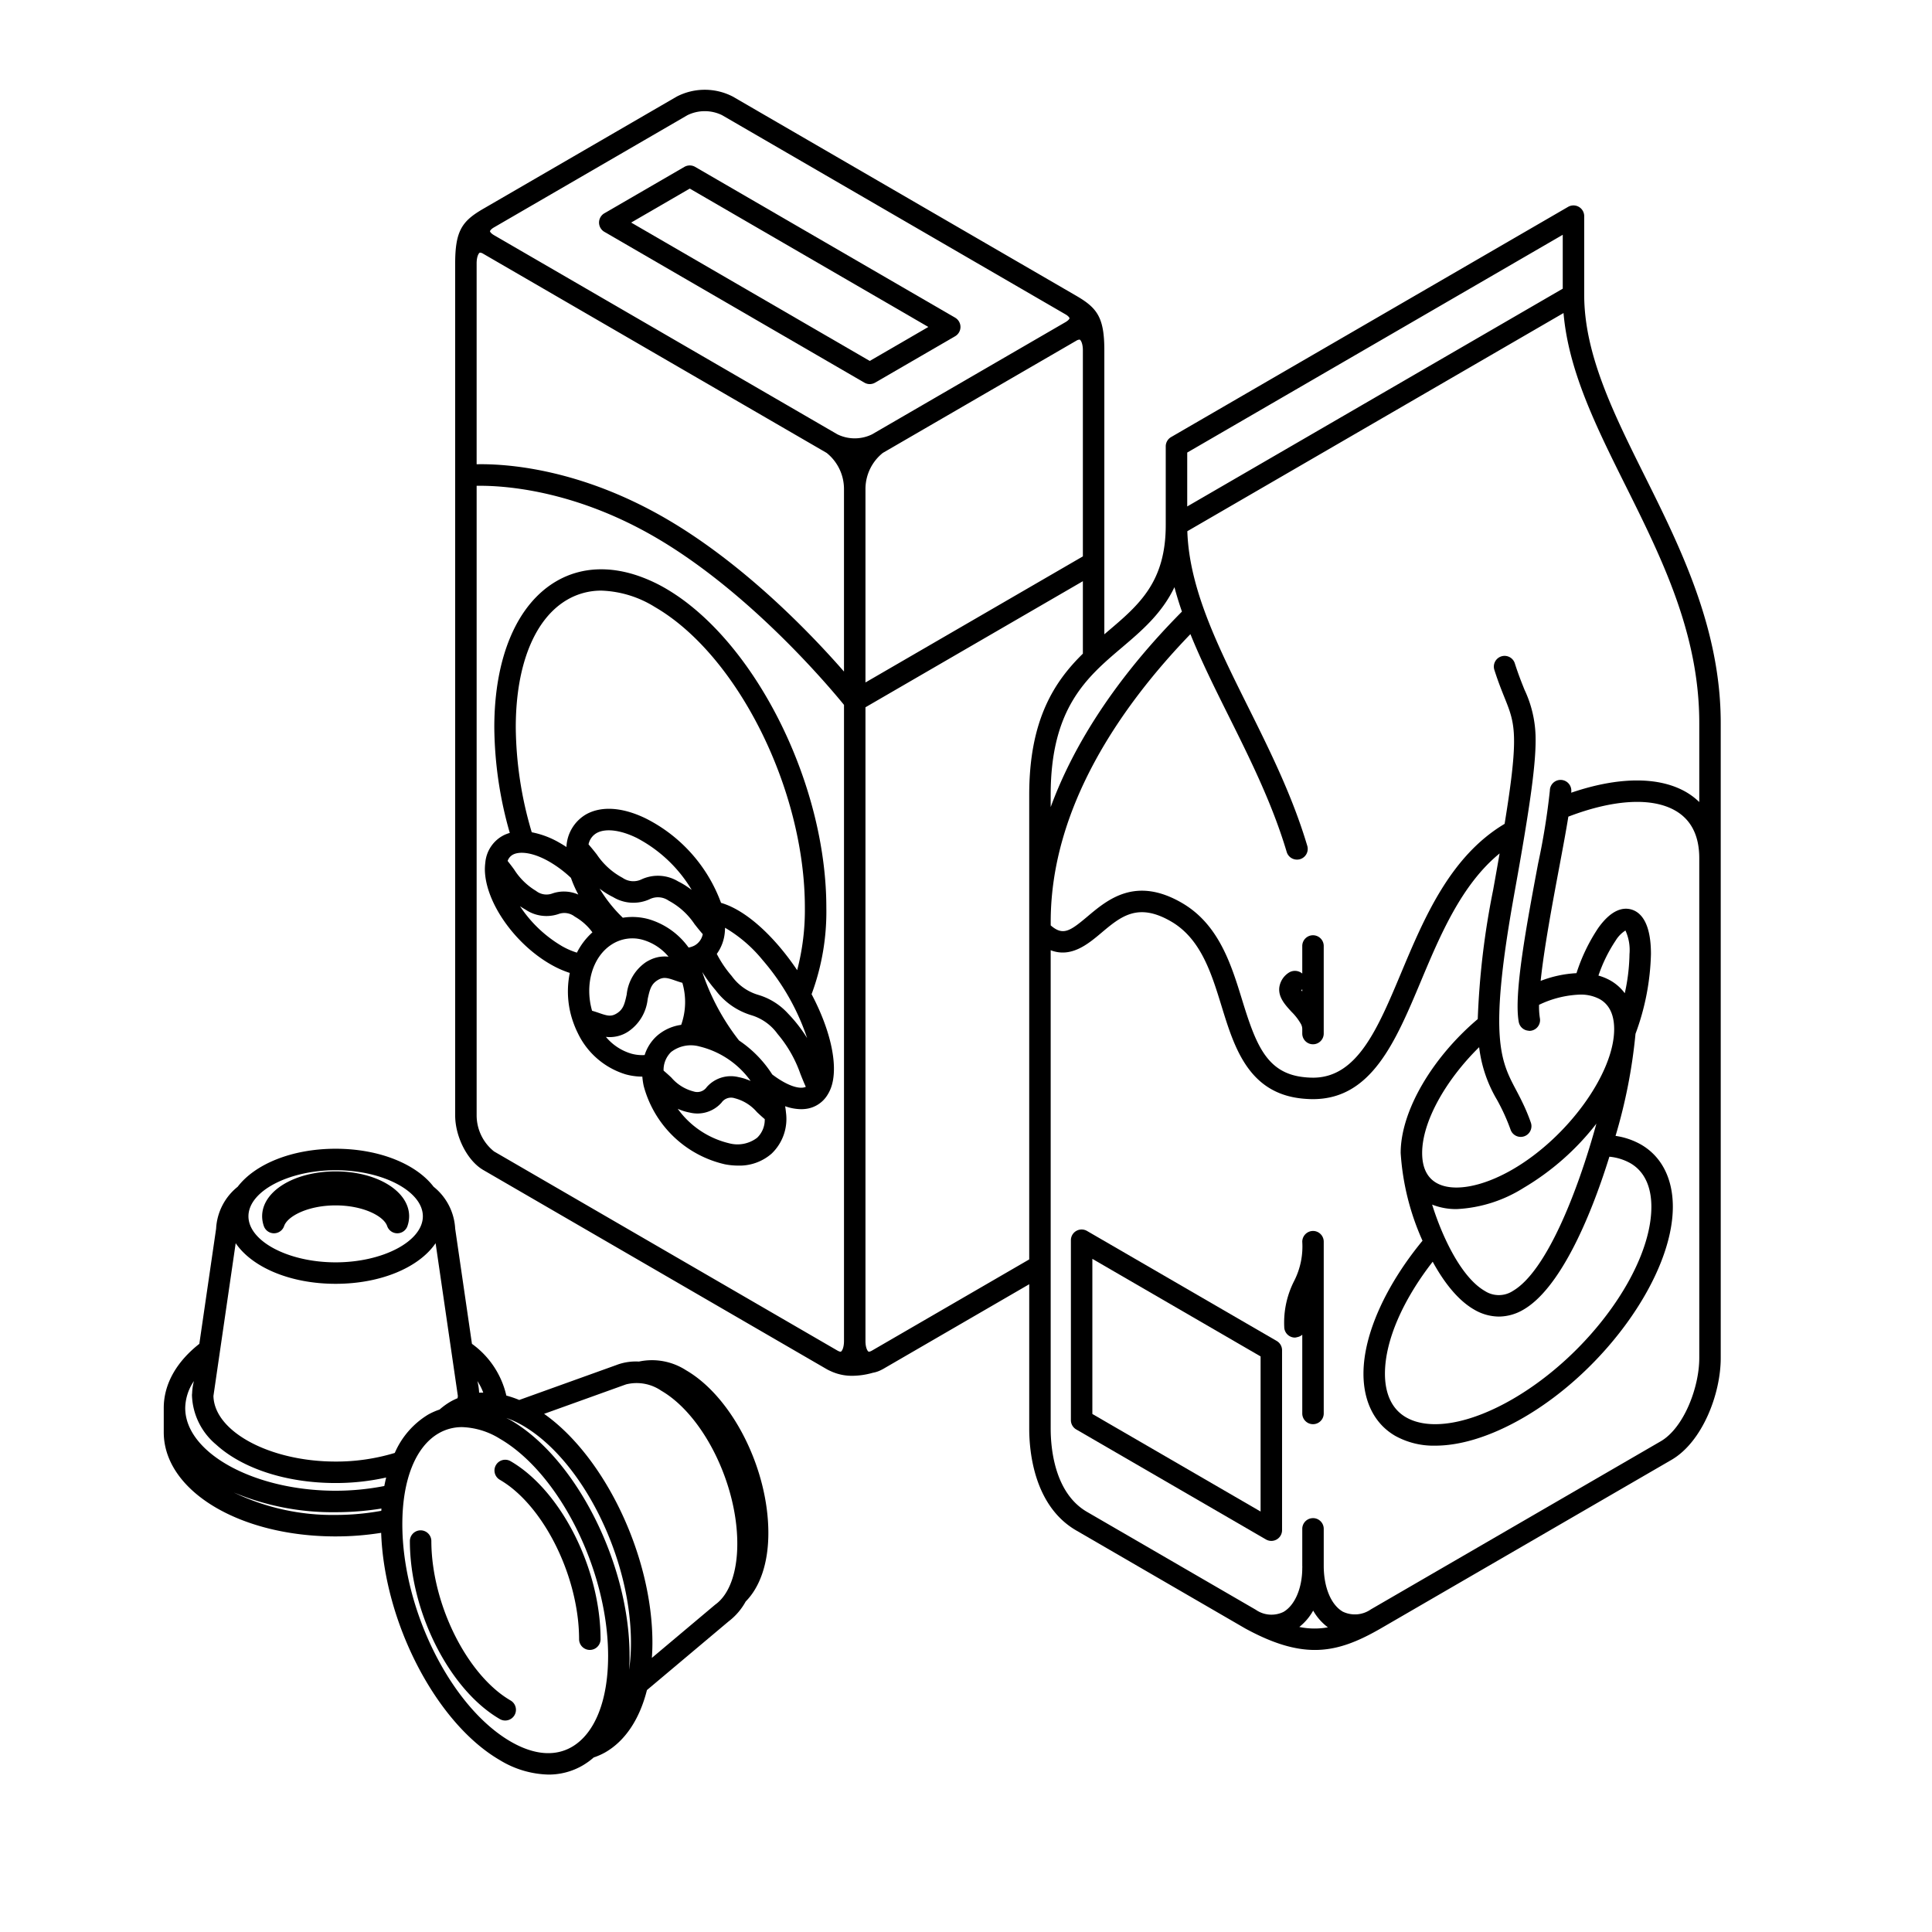
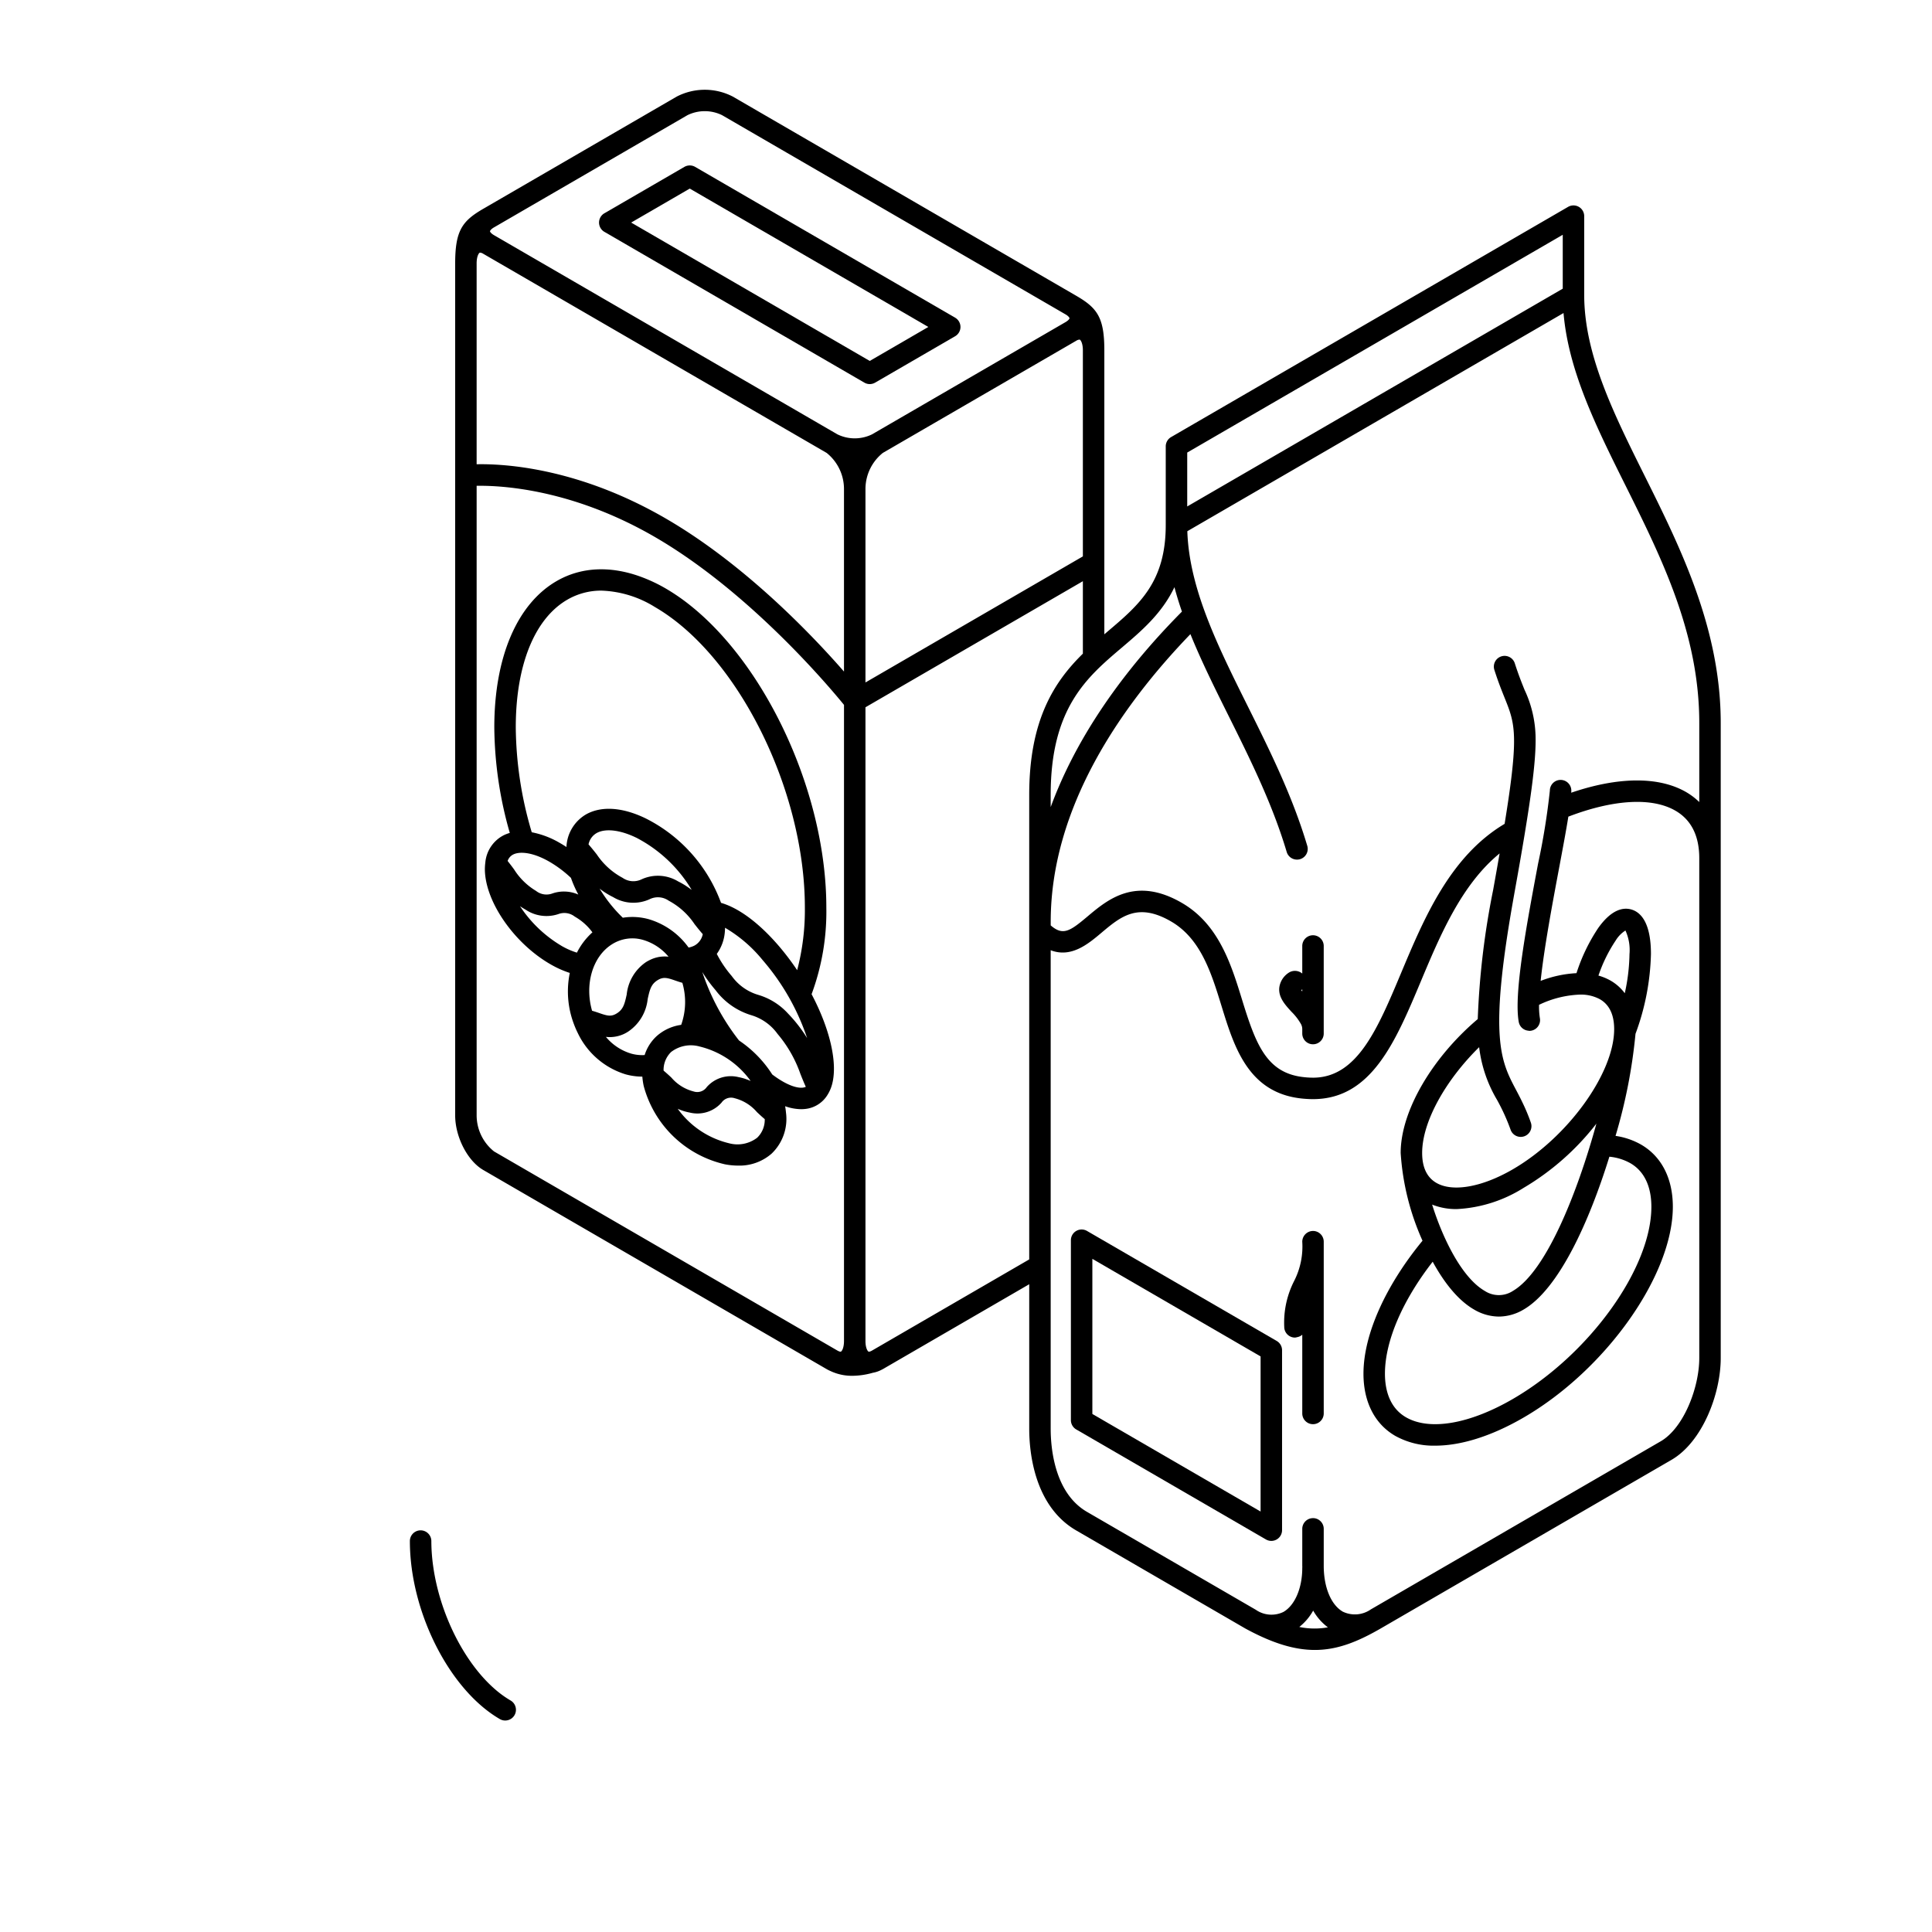
<svg xmlns="http://www.w3.org/2000/svg" id="illuu" width="270" height="270" viewBox="0 0 270 270">
  <g>
    <path d="M154.333,48.967c-0-4.575-.978-5.92-3.91-7.622l-.013-.008-47.989-27.834a8.531,8.531,0,0,0-7.855,0L67.534,29.181c-2.944,1.707-3.923,3.05-3.923,7.635V155.877c0,3.003,1.723,6.354,3.923,7.63l47.989,27.829a4.567,4.567,0,0,0,.489.246,7.007,7.007,0,0,0,3.087.688,10.728,10.728,0,0,0,2.878-.422,4.078,4.078,0,0,0,1.253-.437l.01-.004.007-.004c.043-.023.088-.041.131-.066l20.457-11.863v20.192c0,3.129.64,10.778,6.571,14.218L173.989,227.559l.027.014.007.006c3.857,2.103,6.924,3.005,9.729,3.005,3.197,0,6.052-1.173,9.34-3.08L233.59,204.019c4.309-2.499,6.884-9.196,6.884-14.227V101.029c0-13.18-5.646-24.52-10.627-34.525-4.346-8.73-8.452-16.976-8.452-25.296v-11a1.5,1.5,0,0,0-2.252-1.298L163.662,61.083a1.5,1.5,0,0,0-.748,1.298v11c0,7.979-3.744,11.156-8.08,14.836-.166.141-.334.285-.501.427V48.968ZM66.61,36.816c0-1.025.312-1.436.42-1.498a.141.141,0,0,1,.063-.012.979.979,0,0,1,.439.158l47.989,27.828a6.471,6.471,0,0,1,2.428,5.035V93.852c-4.42-5.064-13.837-14.971-24.917-21.397-12.198-7.073-22.508-7.656-26.422-7.574Zm54.34,31.512a6.469,6.469,0,0,1,2.428-5.034l27.032-15.676a.968.968,0,0,1,.44-.158.127.127,0,0,1,.063.012c.109.062.42.473.42,1.497v28.787L120.95,95.375ZM69.039,31.777,96.071,16.097a5.506,5.506,0,0,1,4.845,0l0.0.001,47.989,27.834c.462.268.562.5.562.544,0,.043-.1.275-.562.543L121.873,60.699a5.505,5.505,0,0,1-4.845-.001l-47.988-27.832c-.463-.269-.563-.502-.563-.545C68.476,32.277,68.576,32.044,69.039,31.777Zm-0,129.135a6.467,6.467,0,0,1-2.428-5.034V67.892c.279-.005.599-.005.958 0,4.113.063,13.33.994,23.959,7.158,10.526,6.104,19.733,15.754,24.081,20.701,1.129,1.285,1.93,2.251,2.341,2.757V187.39c0,1.024-.311,1.435-.42,1.497-.051.031-.228.014-.503-.146Zm112.542,66.458a7.749,7.749,0,0,0,1.937-2.286,7.588,7.588,0,0,0,2.058,2.338A10.467,10.467,0,0,1,181.58,227.37Zm55.895-37.577c0,4.107-2.166,9.762-5.389,11.631l-40.498,23.484a3.903,3.903,0,0,1-3.929.324c-1.644-.947-2.666-3.402-2.666-6.406v-5.166a1.5,1.5,0,0,0-1.5-1.5c-.012,0-.023.003-.035.004a1.498,1.498,0,0,0-1.465,1.496v5.166c0,.054.007.104.008.158-.003.047-.008.093-.008.143,0,2.81-1.033,5.221-2.631,6.142a3.835,3.835,0,0,1-3.868-.305L151.911,211.287c-4.582-2.656-5.076-9.013-5.076-11.622V132.796c2.862,1.105,5.222-.864,7.054-2.406,2.748-2.314,5.121-4.312,9.772-1.614,4.153,2.408,5.632,7.213,7.062,11.859,1.766,5.737,3.76,12.189,11.352,12.9.454.042.921.071,1.417.071,8.168,0,11.53-8.016,15.09-16.502,2.672-6.368,5.656-13.48,10.991-17.835-.27,1.559-.569,3.245-.902,5.092a111.379,111.379,0,0,0-2.153,18.056c-6.315,5.345-10.772,12.803-10.772,18.712a35.442,35.442,0,0,0,3.051,12.265c-5.002,6.076-8.25,12.956-8.25,18.584,0,3.952,1.581,7.04,4.451,8.693a11.05,11.05,0,0,0,5.575,1.362c3.612,0,7.869-1.328,12.344-3.923,11.505-6.673,20.865-19.891,20.865-29.465,0-3.952-1.581-7.039-4.451-8.693a10.185,10.185,0,0,0-3.557-1.21,74.226,74.226,0,0,0,2.79-14.264,34.322,34.322,0,0,0,2.159-11.148c0-4.423-1.445-5.814-2.657-6.202-1.071-.345-2.754-.18-4.702,2.548a25.045,25.045,0,0,0-3.048,6.325,16.174,16.174,0,0,0-5.009,1.08c.483-4.584,1.652-10.83,2.592-15.842.518-2.761.971-5.185,1.28-7.112,6.218-2.382,11.632-2.752,14.954-.838,2.218,1.277,3.342,3.513,3.342,6.643Zm-10.409-50.986a6.539,6.539,0,0,0-1.978-1.761,7.564,7.564,0,0,0-1.704-.706,20.94,20.94,0,0,1,2.421-4.92,4.255,4.255,0,0,1,1.353-1.379,6.559,6.559,0,0,1,.565,3.289A26.805,26.805,0,0,1,227.065,138.807Zm-2.152,22.845a7.422,7.422,0,0,1,2.919.9c2.437,1.404,2.948,4.089,2.948,6.094,0,8.622-8.689,20.676-19.37,26.869-6.039,3.503-11.615,4.458-14.916,2.557-2.437-1.404-2.948-4.089-2.948-6.094,0-4.7,2.594-10.416,6.673-15.65,1.584,2.9,3.533,5.387,5.782,6.682a6.914,6.914,0,0,0,3.471.983,6.82,6.82,0,0,0,3.444-.978C217.856,180.15,222.095,170.729,224.913,161.652Zm-13.502,18.768a3.598,3.598,0,0,1-3.913-.01c-3.152-1.816-5.823-7.176-7.358-12.066a9.043,9.043,0,0,0,3.424.628,19.274,19.274,0,0,0,9.352-2.96,36.126,36.126,0,0,0,10.181-8.982C220.482,166.566,216.099,177.701,211.411,180.419Zm15.75-112.579c5.07,10.184,10.313,20.714,10.313,33.188v11.058a9.539,9.539,0,0,0-1.845-1.398c-3.851-2.219-9.538-2.127-16.049.093.003-.094.013-.206.013-.289a1.5,1.5,0,0,0-3,0,97.877,97.877,0,0,1-1.644,10.193c-1.605,8.558-3.425,18.258-2.699,22.151a1.49,1.49,0,0,0,1.355,1.205c.041.003.077.021.118.021a1.485,1.485,0,0,0,.276-.025,1.5,1.5,0,0,0,1.2-1.749,10.255,10.255,0,0,1-.115-1.865,14.371,14.371,0,0,1,5.703-1.427,5.587,5.587,0,0,1,2.801.648c1.322.762,1.992,2.168,1.992,4.182,0,6.164-6.489,15.135-14.17,19.589-4.292,2.49-8.381,3.214-10.672,1.896-1.322-.762-1.992-2.169-1.992-4.183,0-4.388,3.298-10.194,7.965-14.785a18.727,18.727,0,0,0,2.498,7.361,28.153,28.153,0,0,1,1.897,4.176,1.5,1.5,0,0,0,2.834-.984,25.946,25.946,0,0,0-1.152-2.773c-.137-.285-.274-.566-.409-.83-.176-.344-.349-.673-.517-.99-2.117-4.007-3.793-7.199-.441-26.261.067-.38.132-.755.203-1.148,2.287-12.671,3.083-18.521,2.968-22.157a16.139,16.139,0,0,0-1.54-6.34c-.406-1.012-.866-2.157-1.358-3.699a1.5,1.5,0,0,0-2.858.912c.525,1.646,1.007,2.846,1.432,3.904.056.14.111.277.165.412,1.173,2.945,1.668,4.694.462,13.148-.172,1.207-.38,2.554-.624,4.059-7.621,4.541-11.252,13.178-14.454,20.811-3.3,7.867-6.151,14.662-12.324,14.662a11.719,11.719,0,0,1-1.488-.1c-5.019-.633-6.519-4.598-8.414-10.753-1.525-4.957-3.254-10.575-8.424-13.573-6.477-3.754-10.368-.478-13.209,1.915-2.433,2.046-3.411,2.714-5.122,1.23v-.503c0-16.059,9.902-30.222,19.525-40.202,1.521,3.757,3.396,7.53,5.32,11.394,3.013,6.052,6.129,12.31,8.136,19.049a1.496,1.496,0,0,0,1.473,1.066,1.474,1.474,0,0,0,.393-.057,1.5,1.5,0,0,0,1.009-1.866c-2.081-6.986-5.256-13.362-8.326-19.528-4.197-8.43-8.169-16.409-8.437-24.44L218.505,43.748C219.2,51.85,223.078,59.639,227.161,67.84Zm-61.247-4.595,52.481-30.435v7.532l-52.481,30.435ZM156.776,90.504c2.769-2.35,5.592-4.756,7.354-8.445.303,1.139.654,2.276,1.047,3.412q-.924.933-1.854,1.916c-7.813,8.282-13.357,16.87-16.488,25.406v-1.719C146.835,98.942,151.889,94.653,156.776,90.504ZM143.835,111.075v64.93l-21.962,12.736c-.277.161-.452.179-.503.146-.109-.062-.42-.473-.42-1.497V98.843L151.333,81.224V91.351C147.351,95.259,143.835,100.59,143.835,111.075Z" />
    <path d="M84.465,32.401,120.796,53.474a1.502,1.502,0,0,0,1.505,0l11.178-6.483a1.5,1.5,0,0,0,0-2.596L97.148,23.323a1.501,1.501,0,0,0-1.505,0L84.465,29.805a1.5,1.5,0,0,0,0,2.596ZM96.395,26.355l33.342,19.338-8.188,4.749L88.207,31.103Z" />
    <path d="M115.481,126.812c0-15.662-8.162-33.422-18.82-42.049a28.612,28.612,0,0,0-3.629-2.523,21.915,21.915,0,0,0-3.655-1.701c-4.188-1.487-8.2-1.285-11.57.656C72.261,84.391,69.08,91.843,69.08,101.643a54.74,54.74,0,0,0,2.164,14.759,5.098,5.098,0,0,0-.865.333,4.761,4.761,0,0,0-2.554,3.8c-.001.004 0.0.008-0.0.012a7.107,7.107,0,0,0-.061,1.123c.14,4.542,4.247,10.338,9.348,13.193a13.814,13.814,0,0,0,2.518,1.106,12.83,12.83,0,0,0,.562,7.117l0.0.001 0.0 0a13.11,13.11,0,0,0,.564,1.304,10.94,10.94,0,0,0,6.683,5.752,8.692,8.692,0,0,0,2.306.315l.024-.002c.001.015 0.0.03.002.046a9.666,9.666,0,0,0,.182,1.242,15.259,15.259,0,0,0,11.363,10.971,9.922,9.922,0,0,0,1.838.179,6.821,6.821,0,0,0,4.673-1.667,6.7,6.7,0,0,0,2.018-5.716l-.001-.003c-.029-.331-.071-.626-.122-.913a6.829,6.829,0,0,0,2.241.415c.15,0,.298-.006.443-.019a4.157,4.157,0,0,0,3.292-2.068l.001-.001a5.386,5.386,0,0,0,.521-1.162c.946-3.052-.232-7.966-2.799-12.82A33.119,33.119,0,0,0,115.481,126.812Zm-44.415-6.331c-.043-.055-.079-.108-.124-.163a1.571,1.571,0,0,1,.784-.903c.828-.417,2.562-.387,4.939.945a16.252,16.252,0,0,1,3.126,2.325,16.512,16.512,0,0,0,1.031,2.333,4.967,4.967,0,0,0-3.616-.159,2.359,2.359,0,0,1-2.299-.357,9.22,9.22,0,0,1-3.06-2.995C71.6,121.17,71.341,120.826,71.066,120.481Zm11.183-2.478a2.349,2.349,0,0,1,1.121-1.575c1.236-.699,3.337-.447,5.616.674a19.43,19.43,0,0,1,7.678,7.26c-.042-.033-.092-.063-.135-.095-.175-.133-.36-.261-.552-.388-.091-.06-.179-.122-.274-.181-.291-.18-.595-.354-.927-.518a5.471,5.471,0,0,0-5.091-.304,2.625,2.625,0,0,1-2.679-.199,10.018,10.018,0,0,1-3.606-3.27c-.216-.275-.438-.553-.668-.833-.071-.087-.145-.172-.219-.259C82.425,118.211,82.341,118.107,82.249,118.003ZM112.347,144.378c-.043-.064-.09-.129-.135-.194q-.204-.295-.433-.599c-.057-.075-.113-.151-.172-.227-.206-.266-.422-.536-.659-.812-.277-.323-.542-.613-.797-.875a9.102,9.102,0,0,0-4.207-2.642,6.987,6.987,0,0,1-3.68-2.625,15.497,15.497,0,0,1-2.091-3.095,6.036,6.036,0,0,0,1.127-3.128l0-.001c.016-.184.021-.354.026-.524a19.455,19.455,0,0,1,5.253,4.516,32.345,32.345,0,0,1,6.218,10.905C112.659,144.849,112.507,144.615,112.347,144.378ZM83.8,124.192a10.722,10.722,0,0,0,1.881,1.177,5.466,5.466,0,0,0,5.092.304,2.62,2.62,0,0,1,2.679.199,10.024,10.024,0,0,1,3.608,3.27c.364.463.736.938,1.154,1.407a2.348,2.348,0,0,1-1.121,1.574,2.936,2.936,0,0,1-.862.299,10.498,10.498,0,0,0-5.567-3.962,8.516,8.516,0,0,0-3.624-.205A19.715,19.715,0,0,1,83.8,124.192Zm-5.223,8.054a17.868,17.868,0,0,1-5.903-5.599q.36.243.768.473a5.241,5.241,0,0,0,4.589.625,2.358,2.358,0,0,1,2.299.357,7.852,7.852,0,0,1,2.461,2.194,9.64,9.64,0,0,0-2.167,2.837A10.363,10.363,0,0,1,78.577,132.246Zm4.182,9.015-.017-.006c-1.058-3.679.061-7.562,2.763-9.276a5.318,5.318,0,0,1,4.363-.627,7.311,7.311,0,0,1,3.561,2.348c-.104-.012-.21-.02-.318-.025l-.002-0a4.689,4.689,0,0,0-.617.012c-.022.002-.044.003-.066.005a4.477,4.477,0,0,0-.624.107c-.03.007-.06.016-.091.024a4.737,4.737,0,0,0-.653.224c-.026.011-.052.025-.077.036a5.541,5.541,0,0,0-.709.378,6.255,6.255,0,0,0-2.689,4.523c-.291,1.341-.483,2.066-1.364,2.625-.807.512-1.345.357-2.488-.039C83.429,141.466,83.104,141.355,82.76,141.261Zm1.915,3.644a4.685,4.685,0,0,0,3.151-.762,6.253,6.253,0,0,0,2.689-4.523c.291-1.341.483-2.066,1.364-2.625.81-.511,1.349-.358,2.49.038.309.106.639.222.991.316a9.524,9.524,0,0,1-.163,5.876,6.483,6.483,0,0,0-3.411,1.561,6.064,6.064,0,0,0-1.695,2.658,5.634,5.634,0,0,1-1.858-.194A7.31,7.31,0,0,1,84.675,144.905Zm9.152,5.69c-.299-.282-.611-.566-.939-.846-.053-.045-.097-.091-.151-.136a3.481,3.481,0,0,1,1.063-2.603,4.523,4.523,0,0,1,3.942-.767A12.379,12.379,0,0,1,104.9,151.061c-.028-.013-.06-.022-.089-.034-.157-.069-.323-.131-.491-.19-.087-.031-.17-.066-.261-.094a7.327,7.327,0,0,0-.836-.211h-0a4.483,4.483,0,0,0-4.456,1.392,1.614,1.614,0,0,1-1.827.611A6.059,6.059,0,0,1,93.827,150.595Zm11.986,8.407a4.524,4.524,0,0,1-3.943.766,12.371,12.371,0,0,1-7.156-4.815,7.133,7.133,0,0,0,1.671.528,4.491,4.491,0,0,0,4.456-1.392,1.617,1.617,0,0,1,1.827-.611,6.071,6.071,0,0,1,3.117,1.94c.347.326.701.66,1.09.981A3.481,3.481,0,0,1,105.813,159.002Zm6.331-6.999c-.931.084-2.435-.493-4.221-1.845a16.23,16.23,0,0,0-4.639-4.746,31.849,31.849,0,0,1-5.139-9.576,19.096,19.096,0,0,0,1.843,2.522,9.776,9.776,0,0,0,5.004,3.516,6.986,6.986,0,0,1,3.68,2.626,17.556,17.556,0,0,1,3.188,5.586c.234.584.473,1.182.753,1.8A1.346,1.346,0,0,1,112.143,152.003Zm-3.285-19.783c-2.774-3.235-5.617-5.331-8.092-6.045a21.476,21.476,0,0,0-10.455-11.765c-3.267-1.607-6.256-1.816-8.419-.593a5.545,5.545,0,0,0-2.73,4.551l-0.0.001-0.0.002c-.339-.222-.682-.433-1.031-.629a12.337,12.337,0,0,0-3.818-1.432A52.588,52.588,0,0,1,72.08,101.643c0-8.697,2.633-15.203,7.225-17.848a9.387,9.387,0,0,1,4.756-1.254,15.065,15.065,0,0,1,7.467,2.295c11.554,6.7,20.953,25.53,20.953,41.976a33.201,33.201,0,0,1-1.075,8.773A36.287,36.287,0,0,0,108.858,132.22Z" />
-     <path d="M60.598,165.851c-2.424-3.167-7.574-5.312-13.691-5.312-6.117,0-11.267,2.145-13.691,5.312a8.037,8.037,0,0,0-3.015,5.863l-2.344,16.089c-3.126,2.456-4.973,5.556-4.973,8.968v3.382c0,8.166,10.552,14.563,24.022,14.563a40.174,40.174,0,0,0,6.361-.5c.441,12.566,7.7,26.609,16.584,31.762a13.627,13.627,0,0,0,6.785,2.021,9.424,9.424,0,0,0,4.759-1.255,9.944,9.944,0,0,0,1.576-1.135,9.315,9.315,0,0,0,1.617-.717c2.807-1.617,4.807-4.665,5.823-8.701l11.399-9.587a8.834,8.834,0,0,0,2.403-2.793c2.022-2.046,3.166-5.398,3.166-9.564,0-9.018-5.055-19.014-11.508-22.756a8.773,8.773,0,0,0-6.577-1.211,7.681,7.681,0,0,0-2.813.364c-.099.034-.197.068-.263.095L72.564,195.648a14.223,14.223,0,0,0-1.803-.615,12.27,12.27,0,0,0-4.805-7.23l-2.344-16.089A8.038,8.038,0,0,0,60.598,165.851Zm-13.691-2.312c6.606,0,12.187,2.948,12.187,6.438,0,3.49-5.581,6.438-12.187,6.438-6.605,0-12.186-2.948-12.186-6.438C34.721,166.488,40.301,163.539,46.907,163.539Zm6.38,47.599a35.668,35.668,0,0,1-6.38.578,31.824,31.824,0,0,1-14.234-3.139,35.732,35.732,0,0,0,14.234,2.756,40.086,40.086,0,0,0,6.4-.513C53.3,210.926,53.293,211.032,53.287,211.139Zm.421-3.465a35.534,35.534,0,0,1-6.801.66c-11.395,0-21.022-5.295-21.022-11.562a6.888,6.888,0,0,1,1.215-3.764l-.001.004a7.985,7.985,0,0,0-.252,1.728l-.004.025a1.517,1.517,0,0,0-.016.216,9.367,9.367,0,0,0,3.384,6.909c3.573,3.26,9.657,5.366,16.694,5.366h0a32.405,32.405,0,0,0,7.061-.769Q53.825,207.067,53.708,207.674Zm26.191,36.471c-2.374,1.367-5.327,1.103-8.541-.762-8.344-4.839-15.132-18.461-15.132-30.367,0-6.217,1.854-10.851,5.085-12.712a6.475,6.475,0,0,1,3.28-.861,10.63,10.63,0,0,1,5.262,1.623c8.344,4.838,15.132,18.46,15.132,30.367C84.984,237.65,83.13,242.283,79.899,244.145Zm7.367-50.594.232-.082a6.09,6.09,0,0,1,4.916.887c5.858,3.397,10.625,12.988,10.625,21.38,0,3.982-1.107,7.072-3.037,8.478-.028.021-.056.042-.083.064l-8.818,7.416c.046-.688.076-1.389.076-2.112,0-12.156-6.667-26.021-15.139-31.994ZM73.045,199.214c8.344,4.838,15.132,18.46,15.132,30.367a26.945,26.945,0,0,1-.257,3.771c.038-.627.064-1.264.064-1.919,0-12.86-7.459-27.646-16.627-32.963-.198-.115-.395-.201-.593-.306A13.466,13.466,0,0,1,73.045,199.214Zm-5.509-4.59c-.193.004-.388-.005-.578.011a7.984,7.984,0,0,0-.243-1.624l-.001-.004A7.826,7.826,0,0,1,67.536,194.624Zm-3.551.457c-.002.108-.028.212-.037.319a9.351,9.351,0,0,0-.942.452,9.948,9.948,0,0,0-1.576,1.135,9.312,9.312,0,0,0-1.617.716A11.711,11.711,0,0,0,55.17,203.049a28.197,28.197,0,0,1-8.263,1.206c-9.196,0-16.974-4.19-17.078-9.174l3.109-21.342c2.296,3.368,7.617,5.676,13.969,5.676,6.352,0,11.673-2.308,13.969-5.676Z" />
-     <path d="M38.289,172.354a1.5,1.5,0,0,0,1.419-1.015c.474-1.387,3.361-2.883,7.198-2.883,3.838,0,6.725,1.496,7.198,2.883a1.5,1.5,0,0,0,2.839,0,4.213,4.213,0,0,0,.235-1.362c0-3.518-4.512-6.273-10.272-6.273s-10.272,2.756-10.272,6.273a4.213,4.213,0,0,0,.235,1.362A1.501,1.501,0,0,0,38.289,172.354Z" />
-     <path d="M71.357,204.205a1.5,1.5,0,0,0-1.505,2.596,14.339,14.339,0,0,1,2.203,1.594c4.297,3.738,7.695,10.529,8.62,17.188a25.505,25.505,0,0,1,.254,3.496,1.5,1.5,0,0,0,3,0C83.928,219.22,78.406,208.294,71.357,204.205Z" />
    <path d="M71.357,237.647A14.325,14.325,0,0,1,69.154,236.052c-4.296-3.738-7.694-10.527-8.619-17.186a25.505,25.505,0,0,1-.254-3.498,1.5,1.5,0,0,0-3,0c0,9.861,5.522,20.787,12.571,24.875a1.5,1.5,0,0,0,1.505-2.596Z" />
    <path d="M178.422,187.4l-26.511-15.374a1.5,1.5,0,0,0-2.252,1.298v25.145a1.5,1.5,0,0,0,.748,1.298l26.511,15.374a1.5,1.5,0,0,0,2.252-1.298V188.698A1.5,1.5,0,0,0,178.422,187.4Zm-2.252,23.84-23.511-13.635V175.927l23.511,13.635Z" />
    <path d="M183.493,172.028a1.516,1.516,0,0,0-1.5,1.5,10.584,10.584,0,0,1-1.142,5.505,12.795,12.795,0,0,0-1.377,6.396,1.5,1.5,0,0,0,1.5,1.5,1.436,1.436,0,0,0,.301-.058,1.487,1.487,0,0,0,.719-.342v11.003a1.5,1.5,0,1,0,3,0v-24.004A1.5,1.5,0,0,0,183.493,172.028Z" />
    <path d="M181.993,132.204v3.852a1.584,1.584,0,0,0-1.909-.105,2.921,2.921,0,0,0-1.303,2.079c-.132,1.361.808,2.387,1.717,3.378a7.728,7.728,0,0,1,1.334,1.742,1.546,1.546,0,0,1,.161.637v.653a1.5,1.5,0,0,0,3,0V132.204a1.5,1.5,0,0,0-3,0Zm0,6.356c-.053-.068-.1-.132-.138-.189l.009-.007a1.356,1.356,0,0,0,.129-.106Z" />
  </g>
</svg>